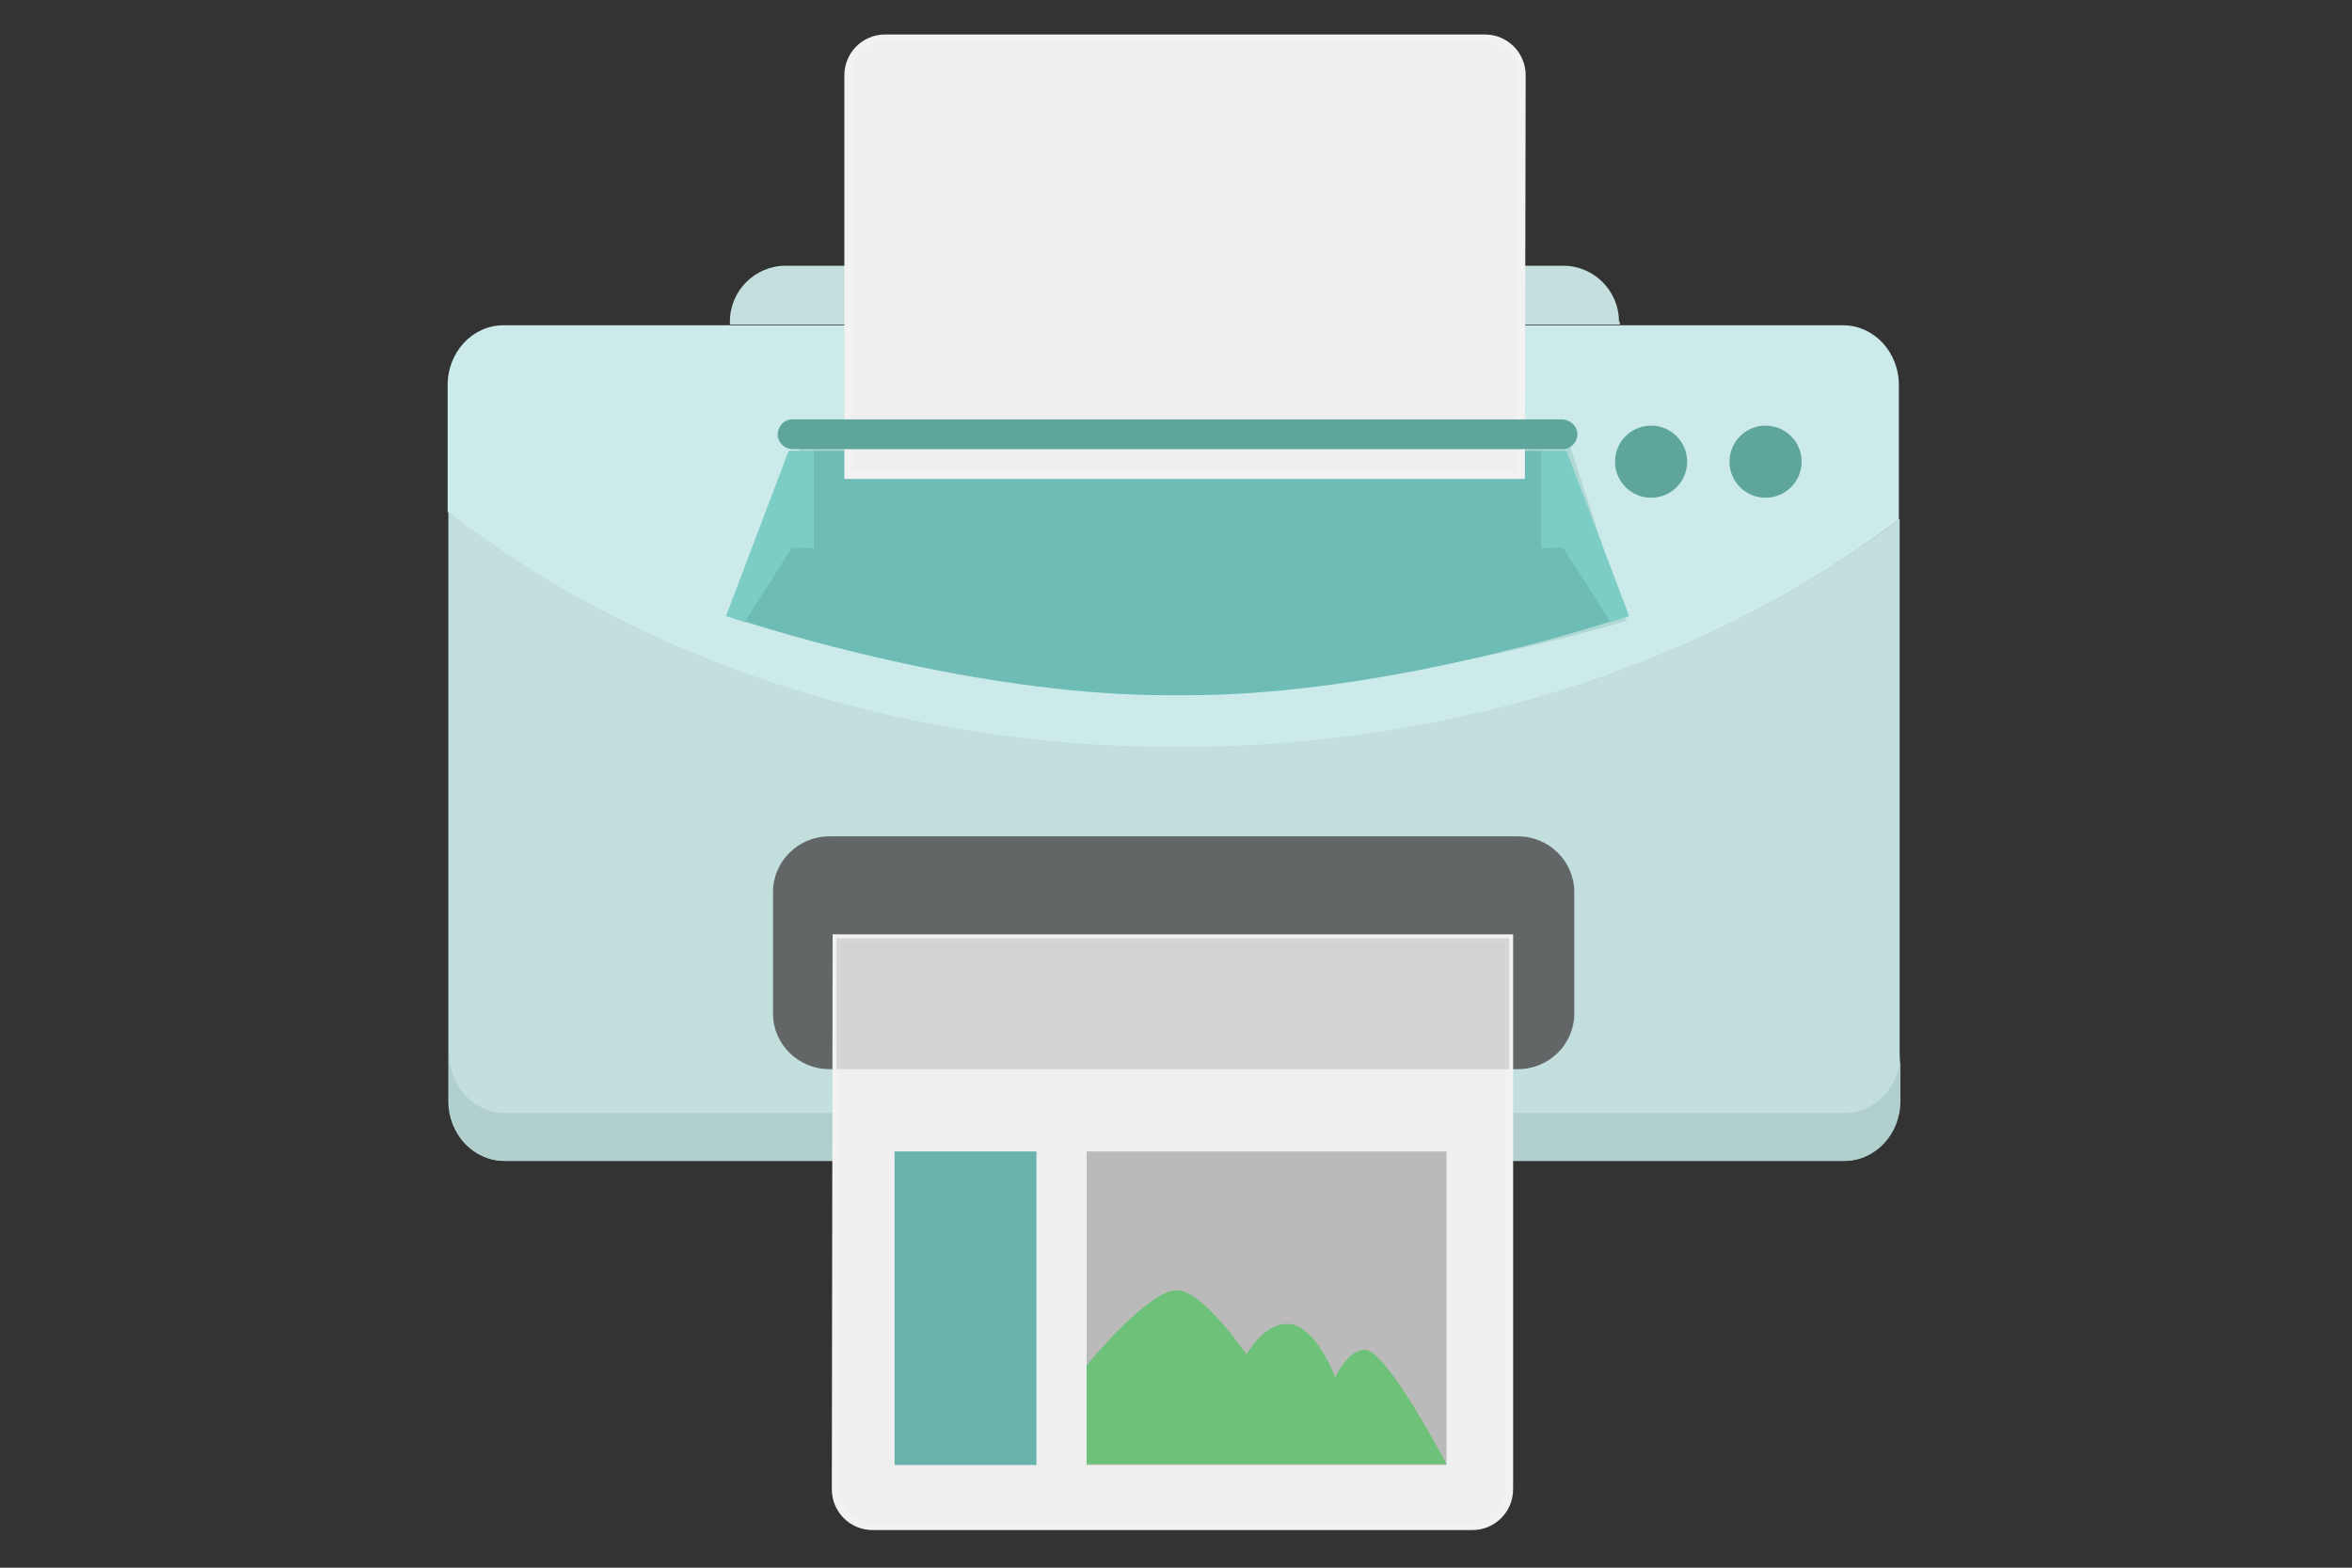
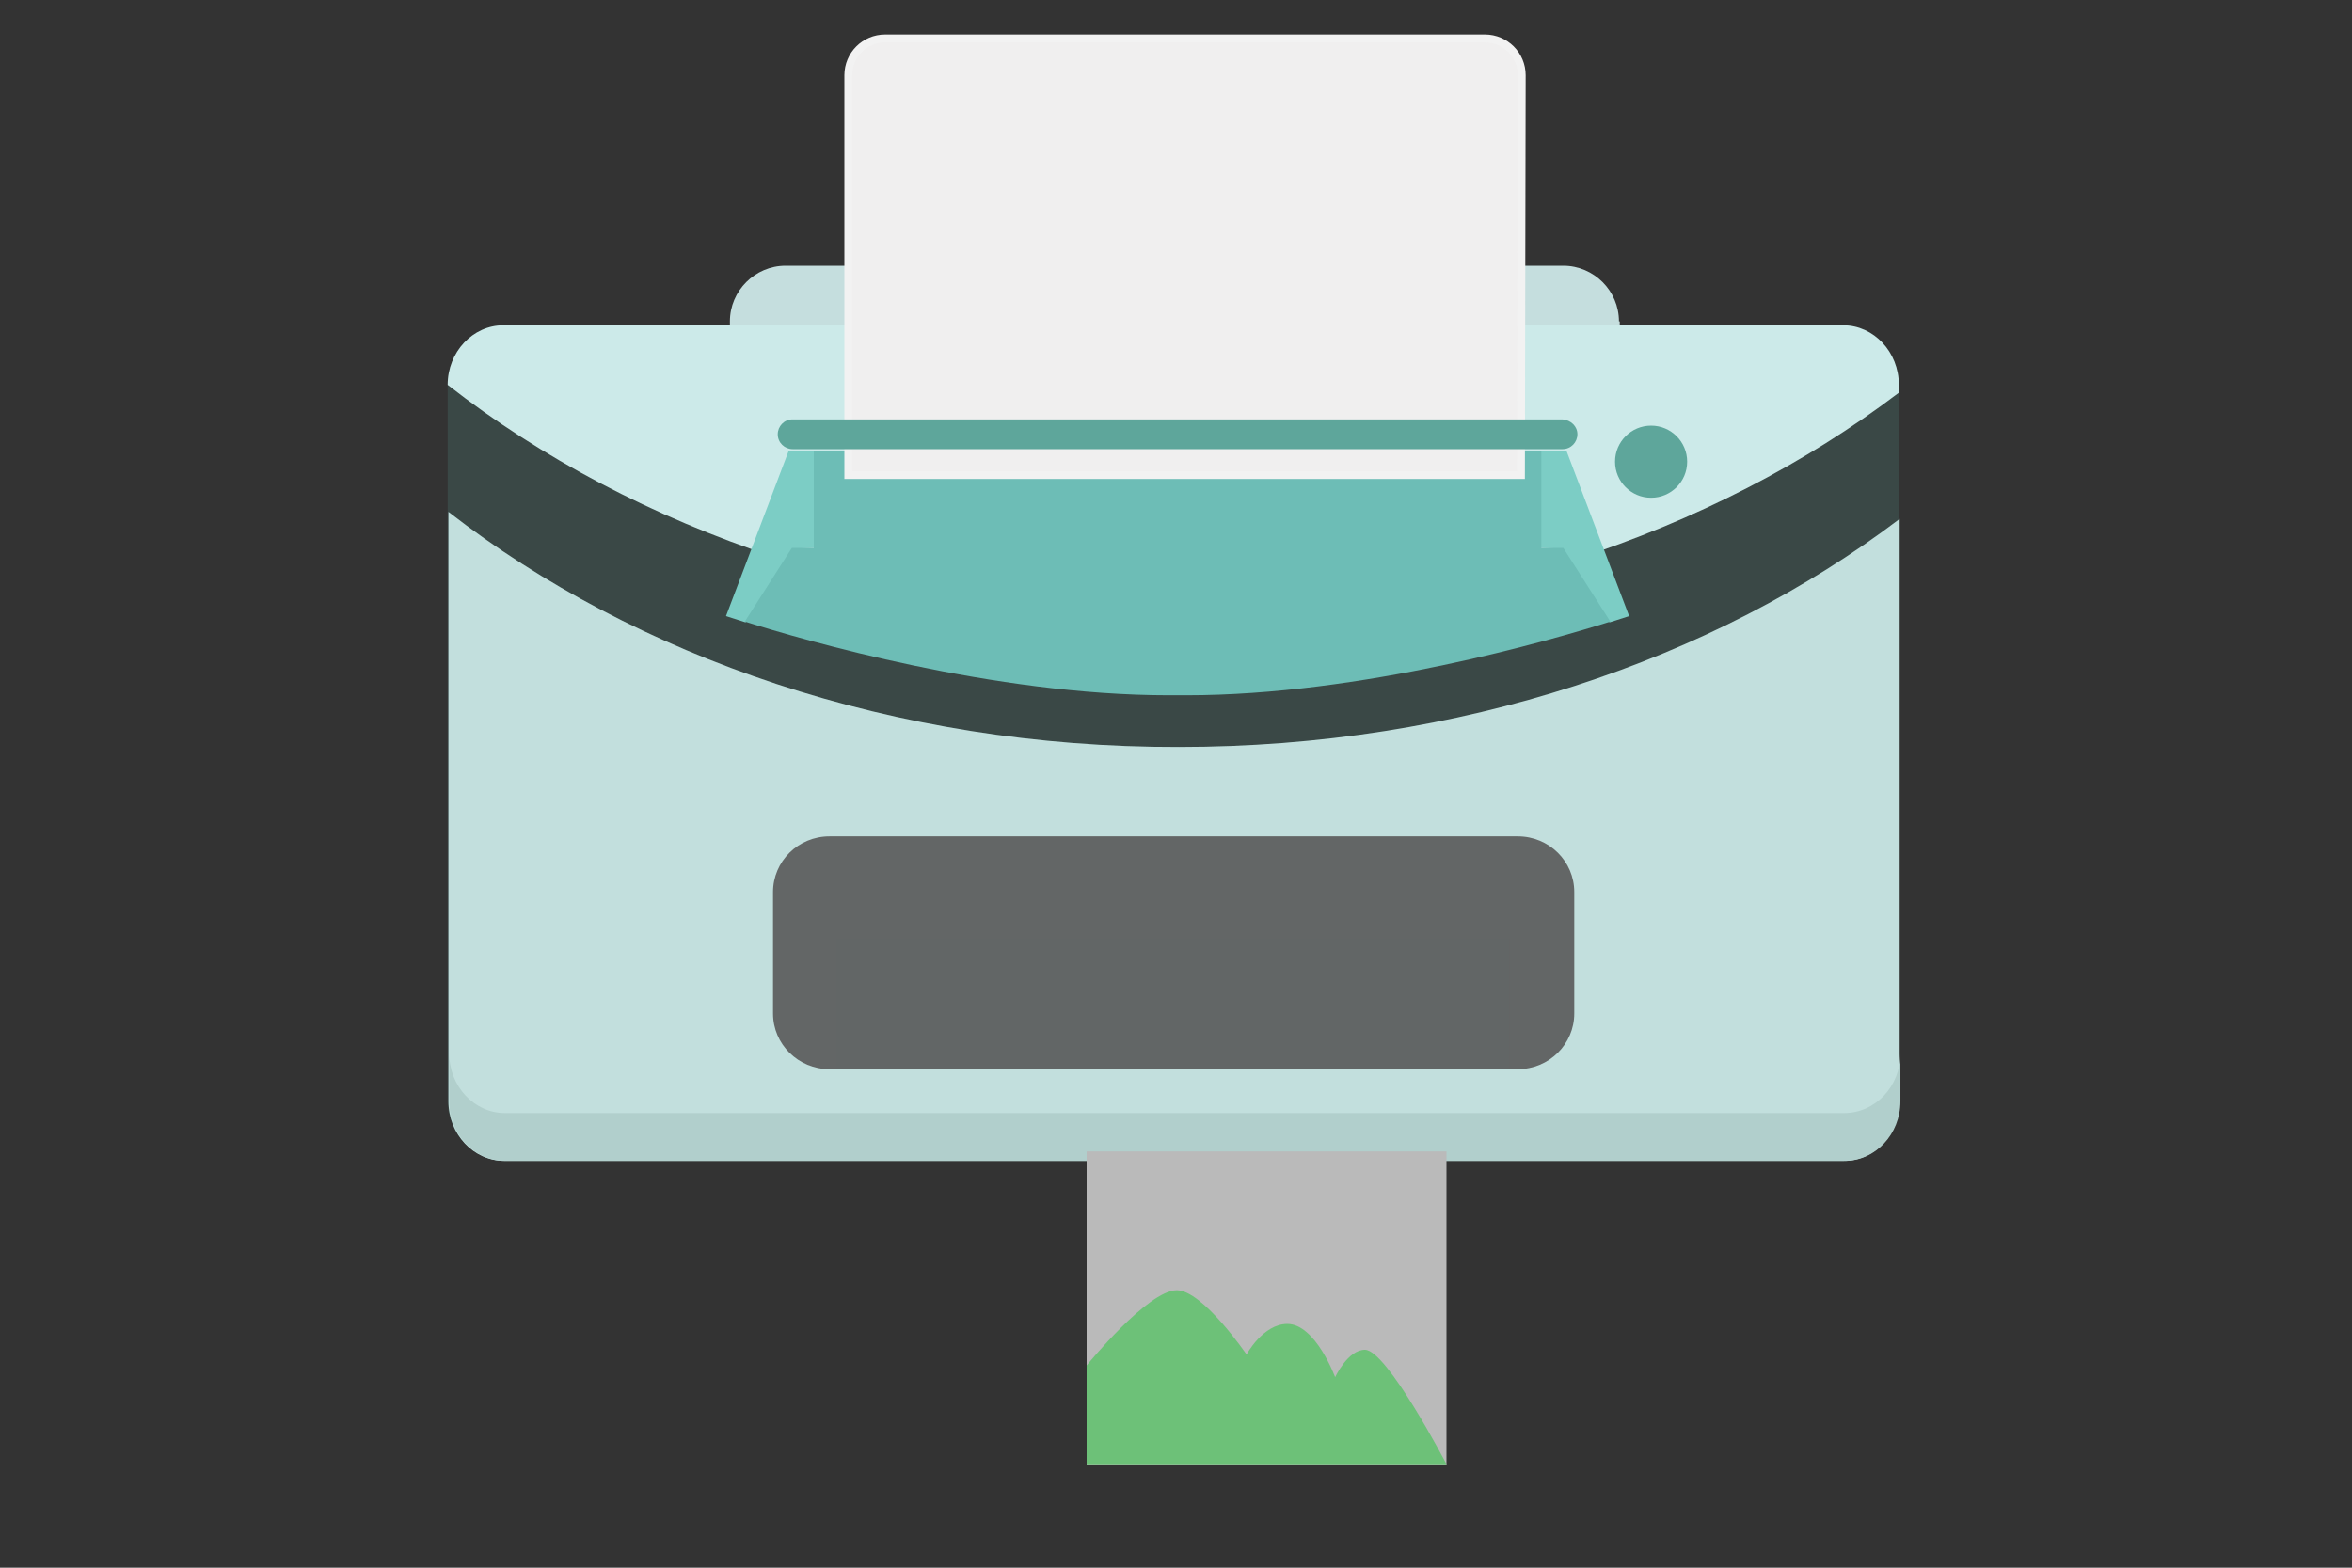
<svg xmlns="http://www.w3.org/2000/svg" version="1.1" id="Layer_2" x="0px" y="0px" viewBox="0 0 300 200" style="enable-background:new 0 0 300 200;" xml:space="preserve">
  <rect x="0" y="0" width="300" height="200" fill="#333333" stroke="none" />
  <style type="text/css">
	.st0{opacity:0.19;fill:#5EA69B;enable-background:new    ;}
	.st1{fill:#CCEAE9;}
	.st2{fill:#C5DEDE;}
	.st3{fill:#5EA69B;}
	.st4{opacity:0.25;fill:#5EA69B;enable-background:new    ;}
	.st5{fill:#7CCDC5;}
	.st6{fill:#C2DFDD;}
	.st7{fill:#B1CFCC;}
	.st8{fill:#6DBDB6;}
	.st9{fill:#636666;}
	.st10{fill:#F0EFEF;stroke:#F2F2F2;stroke-miterlimit:10;}
	.st11{fill:#BABABA;}
	.st12{fill:#68B3AC;}
	.st13{fill:#6DC178;}
	.st14{opacity:0.2;fill:#636666;enable-background:new    ;}
</style>
  <path class="st0" d="M242.2,140.4c0,4.2-3.2,7.6-7.1,7.6H64.2c-3.9,0-7.1-3.4-7.1-7.6V49.1c0-4.2,3.2-7.6,7.1-7.6h170.9  c3.9,0,7.1,3.4,7.1,7.6V140.4z" />
  <path class="st0" d="M57.2,65.3v75.2c0,4.2,3.2,7.6,7.1,7.6h170.9c3.9,0,7.1-3.4,7.1-7.6V66.2c-23.7,18-56.1,29.1-91.9,29.1  C114,95.4,81,83.8,57.2,65.3z" />
-   <path class="st1" d="M235.1,41.5H64.2c-3.9,0-7.1,3.4-7.1,7.6v16.2c23.8,18.6,56.8,30.1,93.2,30.1c35.8,0,68.2-11.1,91.9-29.1V49.1  C242.2,44.9,239,41.5,235.1,41.5z" />
+   <path class="st1" d="M235.1,41.5H64.2c-3.9,0-7.1,3.4-7.1,7.6c23.8,18.6,56.8,30.1,93.2,30.1c35.8,0,68.2-11.1,91.9-29.1V49.1  C242.2,44.9,239,41.5,235.1,41.5z" />
  <path class="st2" d="M206.5,41c0-3.9-3.2-7.1-7.1-7.1h-99.2c-3.9,0-7.1,3.2-7.1,7.1v0.4h113.5V41H206.5z" />
  <circle class="st3" cx="210.6" cy="58.9" r="4.6" />
-   <circle class="st3" cx="225.2" cy="58.9" r="4.6" />
-   <path class="st4" d="M102.1,57l-8,21.1c0,0,29.5,10.2,56.5,10.2c27.1,0,56.9-9.1,56.9-9.1L200.3,57H102.1z" />
  <path class="st5" d="M103.9,69.9V57.5h-3.3l-8,21.1c0,0,0.9,0.3,2.5,0.8l6-9.4L103.9,69.9L103.9,69.9z" />
  <path class="st5" d="M196.5,69.9V57.5h3.3l8,21.1c0,0-0.9,0.3-2.5,0.8l-6-9.4L196.5,69.9L196.5,69.9z" />
  <path class="st6" d="M57.2,65.3v75.2c0,4.2,3.2,7.6,7.1,7.6h170.9c3.9,0,7.1-3.4,7.1-7.6V66.2c-23.7,18-56.1,29.1-91.9,29.1  C114,95.4,81,83.8,57.2,65.3z" />
  <path class="st7" d="M235.2,142H64.4c-3.9,0-7.1-3.4-7.1-7.6v6.1c0,4.2,3.2,7.6,7.1,7.6h170.9c3.9,0,7.1-3.4,7.1-7.6v-6.1  C242.4,138.6,239.2,142,235.2,142z" />
  <path class="st8" d="M199.4,69.9h-2.8V57.5h-46.4h-46.4v12.4H101l-6,9.4c7.6,2.4,31.7,9.4,54.1,9.4c0.4,0,0.8,0,1.1,0  c0.4,0,0.8,0,1.1,0c22.4,0,46.5-7,54.1-9.4L199.4,69.9z" />
  <path class="st9" d="M200.8,129.3c0,3.9-3.2,7.1-7.2,7.1h-87.8c-4,0-7.2-3.2-7.2-7.1v-15.5c0-3.9,3.2-7.1,7.2-7.1h87.8  c4,0,7.2,3.2,7.2,7.1V129.3z" />
  <path class="st10" d="M194,60.6h-85.8l0,0v-51c0-2.6,2.1-4.7,4.7-4.7h76.5c2.6,0,4.7,2.1,4.7,4.7L194,60.6L194,60.6z" />
  <path class="st3" d="M201.2,55.4c0,1-0.8,1.9-1.9,1.9h-98.2c-1,0-1.9-0.8-1.9-1.9l0,0c0-1,0.8-1.9,1.9-1.9h98.2  C200.4,53.6,201.2,54.4,201.2,55.4L201.2,55.4z" />
  <g>
-     <path class="st10" d="M106.7,119.7h85.8l0,0V190c0,2.6-2.1,4.7-4.7,4.7h-76.5c-2.6,0-4.7-2.1-4.7-4.7L106.7,119.7L106.7,119.7z" />
    <rect x="138.6" y="146.9" class="st11" width="45.9" height="40" />
-     <rect x="114.1" y="146.9" class="st12" width="18.1" height="40" />
    <path class="st13" d="M138.6,174.2c0,0,7.8-9.6,11.5-9.6c3.3,0,8.9,8.2,8.9,8.2s2.1-3.9,5.2-3.9c3.6,0,6.1,6.8,6.1,6.8   s1.6-3.5,3.8-3.5c2.8,0,10.4,14.6,10.4,14.6h-45.9V174.2z" />
    <rect x="106.7" y="119.7" class="st14" width="85.8" height="16.7" />
  </g>
</svg>